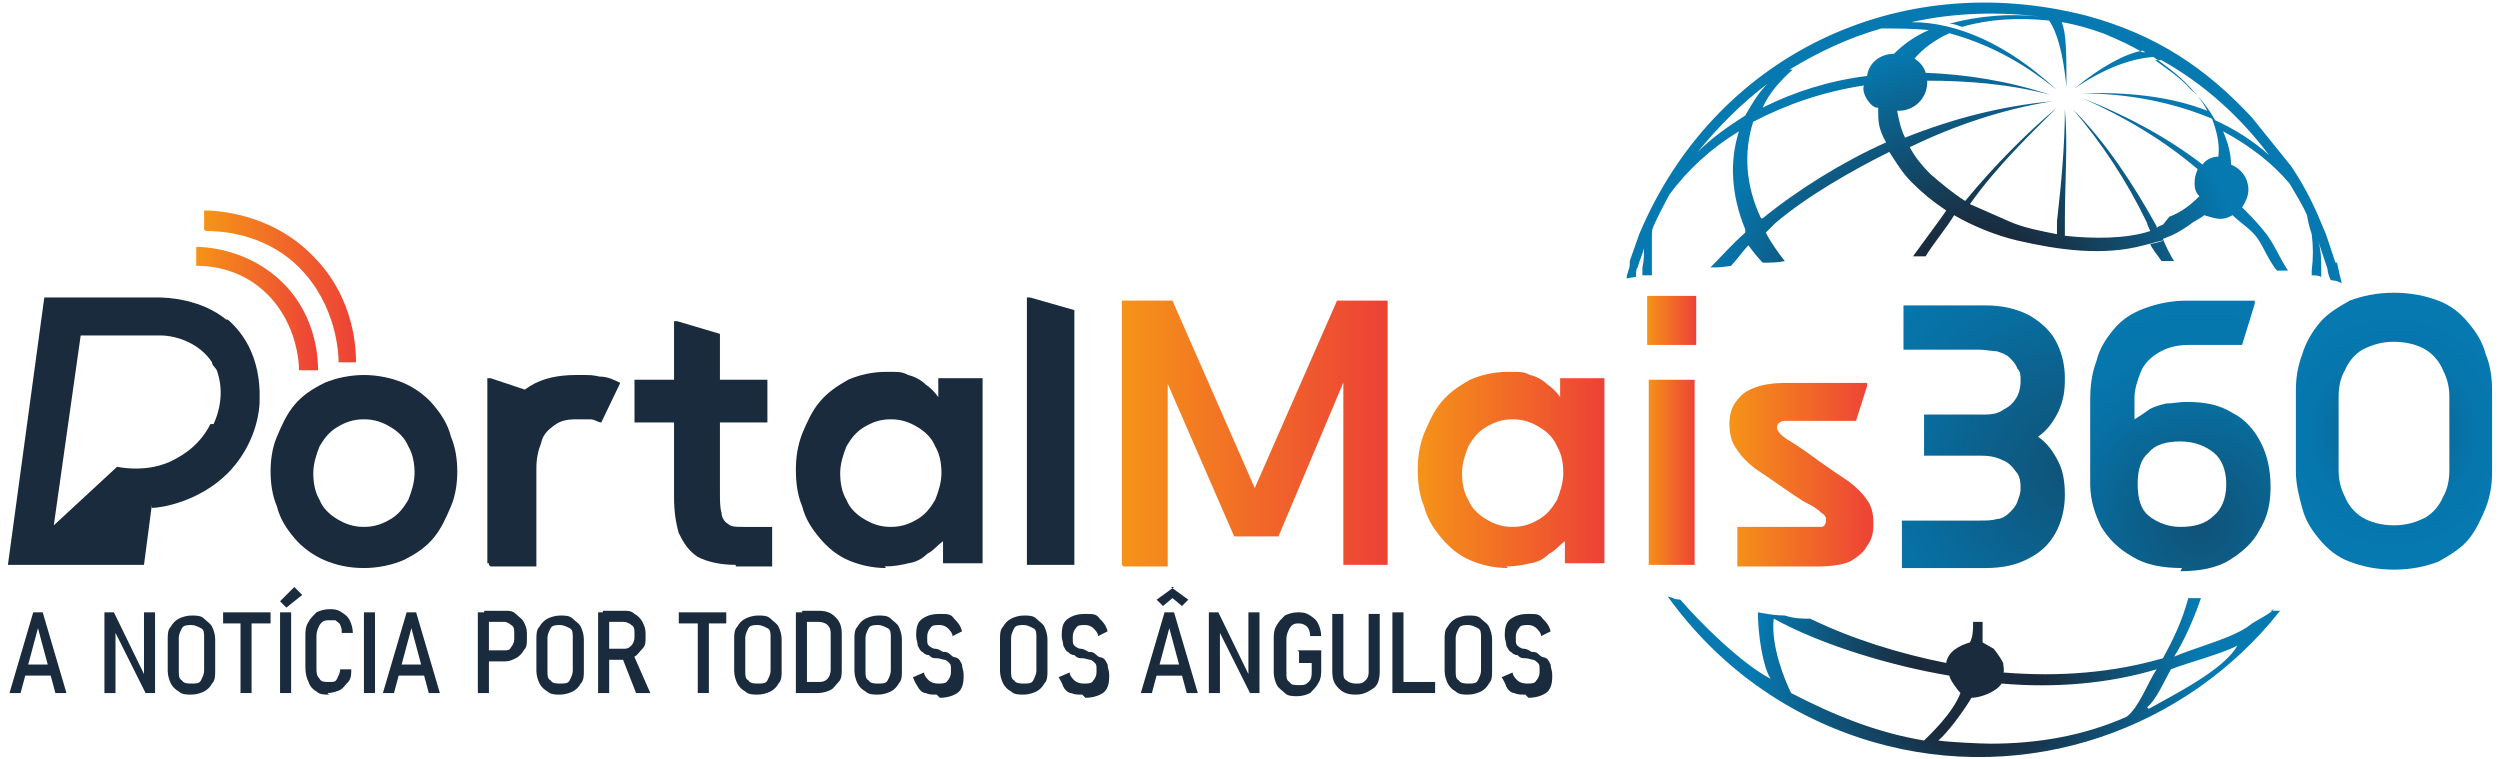
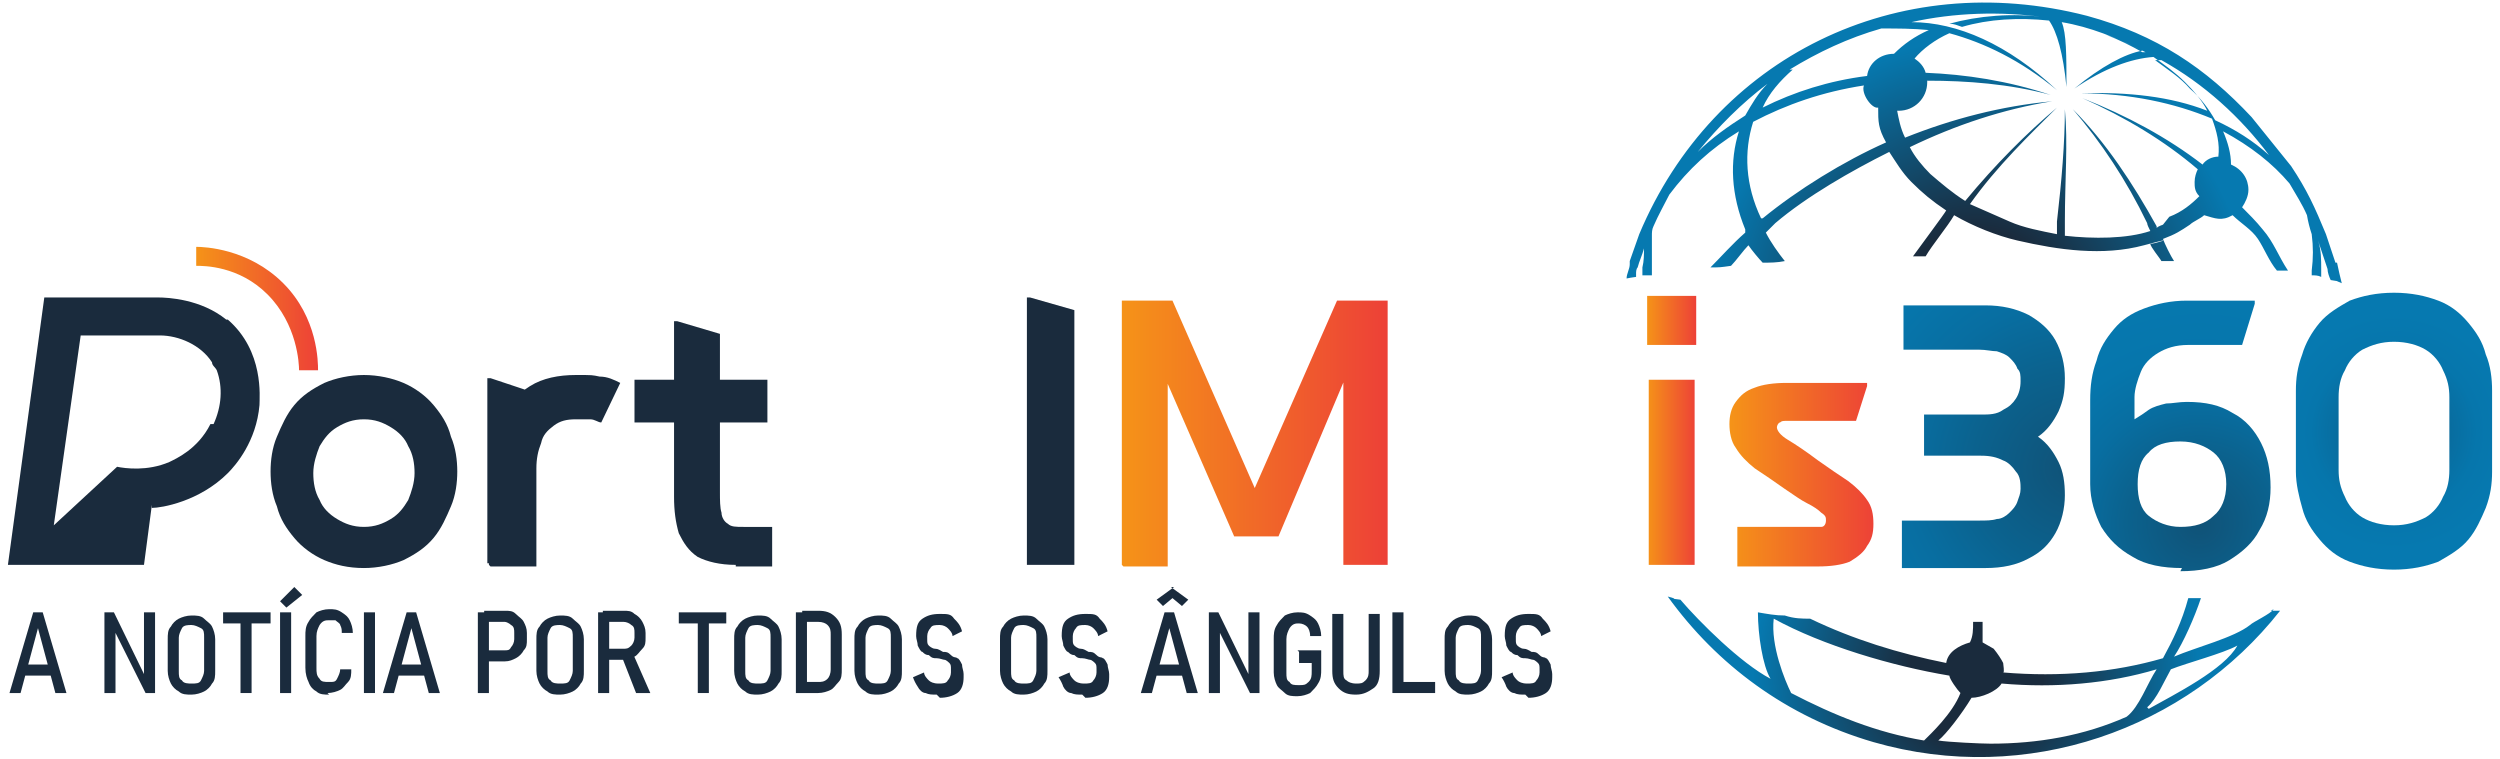
<svg xmlns="http://www.w3.org/2000/svg" version="1.2" viewBox="0 0 158 48" width="158" height="48">
  <defs>
    <linearGradient id="P" gradientUnits="userSpaceOnUse" />
    <linearGradient id="g1" x2="1" href="#P" gradientTransform="matrix(16.7,0,0,16.7,70.9,27.3)">
      <stop stop-color="#f59318" />
      <stop offset="1" stop-color="#ed4137" />
    </linearGradient>
    <linearGradient id="g2" x2="1" href="#P" gradientTransform="matrix(11.8,0,0,12.4,89.6,29.8)">
      <stop stop-color="#f59318" />
      <stop offset="1" stop-color="#ed4137" />
    </linearGradient>
    <linearGradient id="g3" x2="1" href="#P" gradientTransform="matrix(3.1,0,0,17,104.1,27.2)">
      <stop stop-color="#f59318" />
      <stop offset="1" stop-color="#ed4137" />
    </linearGradient>
    <linearGradient id="g4" x2="1" href="#P" gradientTransform="matrix(9.1,0,0,11.6,109.4,29.8)">
      <stop stop-color="#f59318" />
      <stop offset="1" stop-color="#ed4137" />
    </linearGradient>
    <radialGradient id="g5" cx="0" cy="0" r="1" href="#P" gradientTransform="matrix(-7.388,-19.551,19.551,-7.388,130.99,29.563)">
      <stop stop-color="#105277" />
      <stop offset=".3" stop-color="#0b628e" />
      <stop offset=".5" stop-color="#086ea1" />
      <stop offset=".7" stop-color="#0676ac" />
      <stop offset="1" stop-color="#0679b0" />
    </radialGradient>
    <radialGradient id="g6" cx="0" cy="0" r="1" href="#P" gradientTransform="matrix(15.6,0,0,15.6,139,33.1)">
      <stop stop-color="#105277" />
      <stop offset=".3" stop-color="#0b628e" />
      <stop offset=".5" stop-color="#086ea1" />
      <stop offset=".7" stop-color="#0676ac" />
      <stop offset="1" stop-color="#0679b0" />
    </radialGradient>
    <radialGradient id="g7" cx="0" cy="0" r="1" href="#P" gradientTransform="matrix(7.5,0,0,7.5,151.3,27.3)">
      <stop stop-color="#105277" />
      <stop offset=".3" stop-color="#0b628e" />
      <stop offset=".5" stop-color="#086ea1" />
      <stop offset=".7" stop-color="#0676ac" />
      <stop offset="1" stop-color="#0679b0" />
    </radialGradient>
    <linearGradient id="g8" x2="1" href="#P" gradientTransform="matrix(9.5,0,0,9.5,13,18.1)">
      <stop stop-color="#f59318" />
      <stop offset="1" stop-color="#ed4137" />
    </linearGradient>
    <linearGradient id="g9" x2="1" href="#P" gradientTransform="matrix(7.7,0,0,7.8,12.4,19.5)">
      <stop stop-color="#f59318" />
      <stop offset="1" stop-color="#ed4137" />
    </linearGradient>
    <radialGradient id="g10" cx="0" cy="0" r="1" href="#P" gradientTransform="matrix(14.1,0,0,14.1,124.9,42.8)">
      <stop offset=".3" stop-color="#1a2b3d" />
      <stop offset="1" stop-color="#0679b0" />
    </radialGradient>
    <radialGradient id="g11" cx="0" cy="0" r="1" href="#P" gradientTransform="matrix(17.2,0,0,17.2,125,19.7)">
      <stop offset=".3" stop-color="#1a2b3d" />
      <stop offset="1" stop-color="#0679b0" />
    </radialGradient>
  </defs>
  <style>.a{fill:#1a2b3d}.b{fill:url(#g1)}.c{fill:url(#g2)}.d{fill:url(#g3)}.e{fill:url(#g4)}.f{fill:url(#g5)}.g{fill:url(#g6)}.h{fill:url(#g7)}.i{fill:url(#g8)}.j{fill:url(#g9)}.k{fill:url(#g10)}.l{fill:url(#g11)}</style>
  <path class="a" d="m23 35.9c-1 0-1.8-0.2-2.5-0.5-0.7-0.3-1.4-0.8-1.9-1.4-0.5-0.6-0.9-1.2-1.1-2-0.3-0.7-0.4-1.5-0.4-2.2 0-0.7 0.1-1.5 0.4-2.2 0.3-0.7 0.6-1.4 1.1-2 0.5-0.6 1.1-1 1.9-1.4 0.7-0.3 1.6-0.5 2.5-0.5 0.9 0 1.8 0.2 2.5 0.5 0.7 0.3 1.4 0.8 1.9 1.4 0.5 0.6 0.9 1.2 1.1 2 0.3 0.7 0.4 1.5 0.4 2.2 0 0.7-0.1 1.5-0.4 2.2-0.3 0.7-0.6 1.4-1.1 2-0.5 0.6-1.1 1-1.9 1.4-0.7 0.3-1.6 0.5-2.5 0.5zm0-2.6c0.7 0 1.2-0.2 1.7-0.5 0.5-0.3 0.8-0.7 1.1-1.2 0.2-0.5 0.4-1.1 0.4-1.7 0-0.6-0.1-1.2-0.4-1.7-0.2-0.5-0.6-0.9-1.1-1.2-0.5-0.3-1-0.5-1.7-0.5-0.7 0-1.2 0.2-1.7 0.5-0.5 0.3-0.8 0.7-1.1 1.2-0.2 0.5-0.4 1.1-0.4 1.7 0 0.6 0.1 1.2 0.4 1.7 0.2 0.5 0.6 0.9 1.1 1.2 0.5 0.3 1 0.5 1.7 0.5z" />
  <path class="a" d="m30.8 35.7v-11.8h0.2l2.7 0.9v10.8h-2.9zm0.1 0c0-1.1 0-2.1 0-3.2 0-1 0-2.1 0-3.2 0-1.1 0.2-2.1 0.7-2.9 0.4-0.8 1.1-1.5 1.9-2 0.8-0.5 1.8-0.7 2.9-0.7 1.1 0 1 0 1.5 0.1 0.5 0 0.9 0.2 1.3 0.4l-1.2 2.5c-0.2 0-0.4-0.2-0.7-0.2-0.3 0-0.5 0-0.9 0-0.6 0-1 0.1-1.4 0.4-0.4 0.3-0.7 0.6-0.8 1.1-0.2 0.5-0.3 1-0.3 1.6 0 1 0 2 0 3.1 0 1 0 2 0 3.1h-2.9z" />
  <path class="a" d="m40.1 26.7v-2.7h8.4v2.7zm6.4 9c-1 0-1.8-0.2-2.4-0.5-0.6-0.4-0.9-0.9-1.2-1.5-0.2-0.7-0.3-1.4-0.3-2.3v-11.1h0.2l2.7 0.8v10c0 0.5 0 1 0.1 1.3 0 0.3 0.2 0.6 0.4 0.7 0.2 0.2 0.5 0.2 1 0.2q0.4 0 0.9 0 0.4 0 0.9 0v2.5h-2.3z" />
-   <path class="a" d="m56 35.9c-0.9 0-1.7-0.2-2.4-0.5-0.7-0.3-1.3-0.8-1.8-1.4-0.5-0.6-0.9-1.2-1.1-2-0.3-0.7-0.4-1.5-0.4-2.3 0-0.8 0.1-1.5 0.4-2.3 0.3-0.7 0.6-1.4 1.1-2 0.5-0.6 1.1-1 1.8-1.4 0.7-0.3 1.5-0.5 2.4-0.5 0.9 0 1 0 1.4 0.2 0.4 0.1 0.8 0.3 1.1 0.6 0.3 0.2 0.6 0.5 0.8 0.8v-1.2h2.8v11.7h-2.5v-1.4c-0.4 0.3-0.6 0.6-1 0.8q-0.5 0.5-1.2 0.6c-0.4 0.1-0.9 0.2-1.5 0.2zm0.3-2.6c0.7 0 1.2-0.2 1.7-0.5 0.5-0.3 0.8-0.7 1.1-1.2 0.2-0.5 0.4-1.1 0.4-1.7 0-0.6-0.1-1.2-0.4-1.7-0.2-0.5-0.6-0.9-1.1-1.2-0.5-0.3-1-0.5-1.7-0.5-0.7 0-1.2 0.2-1.7 0.5-0.5 0.3-0.8 0.7-1.1 1.2-0.2 0.5-0.4 1.1-0.4 1.7 0 0.6 0.1 1.2 0.4 1.7 0.2 0.5 0.6 0.9 1.1 1.2 0.5 0.3 1 0.5 1.7 0.5z" />
  <path class="a" d="m67.9 35.7h-3v-16.9h0.2l2.8 0.8z" />
  <path class="b" d="m70.9 35.7v-16.7h3.2l5.4 12.3h-0.4l5.4-12.3h3.2v16.7h-2.8v-12h0.2l-4.3 10.2h-2.8l-4.4-10.1h0.2v12h-2.8z" />
-   <path class="c" d="m95.3 35.9c-0.9 0-1.7-0.2-2.4-0.5-0.7-0.3-1.3-0.8-1.8-1.4-0.5-0.6-0.9-1.2-1.1-2-0.3-0.7-0.4-1.5-0.4-2.3 0-0.8 0.1-1.5 0.4-2.3 0.3-0.7 0.6-1.4 1.1-2 0.5-0.6 1.1-1 1.8-1.4 0.7-0.3 1.5-0.5 2.4-0.5 0.9 0 1 0 1.4 0.2 0.4 0.1 0.8 0.3 1.1 0.6 0.3 0.2 0.6 0.5 0.8 0.8v-1.2h2.8v11.7h-2.5v-1.4c-0.4 0.3-0.6 0.6-1 0.8q-0.5 0.5-1.2 0.6c-0.4 0.1-0.9 0.2-1.5 0.2zm0.3-2.6c0.7 0 1.2-0.2 1.7-0.5 0.5-0.3 0.8-0.7 1.1-1.2 0.2-0.5 0.4-1.1 0.4-1.7 0-0.6-0.1-1.2-0.4-1.7-0.2-0.5-0.6-0.9-1.1-1.2-0.5-0.3-1-0.5-1.7-0.5-0.7 0-1.2 0.2-1.7 0.5-0.5 0.3-0.8 0.7-1.1 1.2-0.2 0.5-0.4 1.1-0.4 1.7 0 0.6 0.1 1.2 0.4 1.7 0.2 0.5 0.6 0.9 1.1 1.2 0.5 0.3 1 0.5 1.7 0.5z" />
  <path class="d" d="m104.1 21.8v-3.1h3.1v3.1zm0.1 13.9v-11.7h2.9v11.7z" />
  <path class="e" d="m109.8 35.7v-2.4h4.4q0.6 0 0.9 0c0.2 0 0.3-0.2 0.3-0.4 0-0.2 0-0.3-0.3-0.5q-0.3-0.3-0.9-0.6c-0.4-0.2-0.8-0.5-1.4-0.9-0.7-0.5-1.3-0.9-1.9-1.3-0.5-0.4-0.9-0.8-1.2-1.3-0.3-0.4-0.4-1-0.4-1.5 0-0.5 0.1-1 0.4-1.4 0.3-0.4 0.6-0.7 1.2-0.9 0.5-0.2 1.2-0.3 2-0.3h5.1v0.2l-0.7 2.2h-3.7c-0.3 0-0.5 0-0.7 0-0.2 0-0.3 0-0.4 0.1-0.1 0-0.2 0.2-0.2 0.3 0 0.2 0.2 0.5 0.7 0.8 0.5 0.3 1.1 0.7 1.9 1.3 0.7 0.5 1.3 0.9 1.9 1.3q0.8 0.6 1.2 1.2c0.3 0.4 0.4 0.9 0.4 1.5 0 0.6-0.1 1-0.4 1.4-0.2 0.4-0.6 0.7-1.1 1-0.5 0.2-1.2 0.3-2 0.3h-5.1z" />
  <path class="f" d="m120.2 35.7v-2.8h4.9c0.4 0 0.8 0 1.1-0.1 0.3 0 0.6-0.2 0.8-0.4 0.2-0.2 0.4-0.4 0.5-0.7 0.1-0.3 0.2-0.5 0.2-0.8 0-0.3 0-0.8-0.3-1.1-0.2-0.3-0.5-0.6-0.8-0.7-0.4-0.2-0.8-0.3-1.4-0.3h-3.6v-2.6h3.6c0.5 0 1 0 1.4-0.3 0.4-0.2 0.6-0.4 0.8-0.7 0.2-0.3 0.3-0.7 0.3-1.1 0-0.4 0-0.6-0.2-0.8-0.1-0.3-0.3-0.5-0.5-0.7-0.2-0.2-0.5-0.3-0.8-0.4-0.3 0-0.7-0.1-1.1-0.1h-4.8v-2.8h5.2q1.5 0 2.7 0.6c0.7 0.4 1.3 0.9 1.7 1.6q0.6 1.1 0.6 2.4c0 0.9-0.1 1.4-0.4 2.1-0.3 0.6-0.7 1.2-1.3 1.6 0.6 0.4 1 1 1.3 1.6 0.3 0.6 0.4 1.3 0.4 2.1 0 0.8-0.2 1.7-0.6 2.4-0.4 0.7-0.9 1.2-1.7 1.6q-1.1 0.6-2.7 0.6h-5.3z" />
  <path class="g" d="m137.9 35.9c-1.2 0-2.3-0.2-3.1-0.7-0.9-0.5-1.5-1.1-2-1.9-0.4-0.8-0.7-1.7-0.7-2.7v-5.3c0-0.9 0.1-1.7 0.4-2.5 0.2-0.8 0.6-1.4 1.1-2 0.5-0.6 1.1-1 1.9-1.3 0.8-0.3 1.7-0.5 2.7-0.5h4.3v0.2l-0.8 2.6h-3.4c-0.8 0-1.4 0.2-1.9 0.5-0.5 0.3-0.9 0.7-1.1 1.2-0.2 0.5-0.4 1.1-0.4 1.6v1.4q0.5-0.3 0.9-0.6c0.3-0.2 0.7-0.3 1.1-0.4 0.4 0 0.8-0.1 1.3-0.1 1.2 0 2.1 0.2 2.9 0.7 0.8 0.4 1.4 1.1 1.8 1.9 0.4 0.8 0.6 1.7 0.6 2.8 0 1-0.2 1.9-0.7 2.7-0.4 0.8-1.1 1.4-1.9 1.9-0.8 0.5-1.9 0.7-3.1 0.7zm-0.1-2.6c0.9 0 1.6-0.2 2.1-0.7 0.5-0.4 0.8-1.1 0.8-2 0-0.9-0.3-1.6-0.8-2-0.5-0.4-1.2-0.7-2.1-0.7-0.9 0-1.6 0.2-2 0.7-0.5 0.4-0.7 1.1-0.7 2 0 0.9 0.2 1.6 0.7 2 0.5 0.4 1.2 0.7 2 0.7z" />
  <path class="h" d="m151.3 36c-1.1 0-2-0.2-2.8-0.5-0.8-0.3-1.4-0.8-1.9-1.4-0.5-0.6-0.9-1.2-1.1-2-0.2-0.7-0.4-1.5-0.4-2.3v-5.1c0-0.8 0.1-1.5 0.4-2.3 0.2-0.7 0.6-1.4 1.1-2 0.5-0.6 1.2-1 1.9-1.4 0.8-0.3 1.7-0.5 2.8-0.5 1.1 0 2 0.2 2.8 0.5 0.8 0.3 1.4 0.8 1.9 1.4 0.5 0.6 0.9 1.2 1.1 2 0.3 0.7 0.4 1.5 0.4 2.3v5.1c0 0.8-0.1 1.5-0.4 2.3-0.3 0.7-0.6 1.4-1.1 2-0.5 0.6-1.2 1-1.9 1.4-0.8 0.3-1.7 0.5-2.8 0.5zm0-2.8c0.8 0 1.4-0.2 2-0.5 0.5-0.3 0.9-0.8 1.1-1.3 0.3-0.5 0.4-1.1 0.4-1.7v-4.6c0-0.6-0.1-1.1-0.4-1.7-0.2-0.5-0.6-1-1.1-1.3-0.5-0.3-1.2-0.5-2-0.5-0.8 0-1.4 0.2-2 0.5-0.5 0.3-0.9 0.8-1.1 1.3-0.3 0.5-0.4 1.1-0.4 1.7v4.6c0 0.6 0.1 1.1 0.4 1.7 0.2 0.5 0.6 1 1.1 1.3 0.5 0.3 1.2 0.5 2 0.5z" />
  <path class="a" d="m14.3 20.2c-1.6-1.3-3.7-1.4-4.3-1.4h-7.2l-2.3 16.9h8.6l0.5-3.8v0.2c0.6 0 3-0.4 4.8-2.2 0.5-0.5 1.8-2 2-4.3 0-0.5 0.3-3.4-2-5.4zm-1 6.6c-0.8 1.6-2.2 2.2-2.6 2.4-1.4 0.6-2.8 0.4-3.3 0.3l-4 3.7 1.7-12h5c1.2 0 2.6 0.6 3.3 1.7 0 0.2 0.2 0.3 0.3 0.5 0.4 1.1 0.3 2.3-0.2 3.4z" />
-   <path class="i" d="m13 14.6c0.6 0 3.6 0 5.9 2.3 2.4 2.4 2.5 5.5 2.5 6h1.1c0-0.6 0-4-2.7-6.7-2.7-2.8-6.3-2.9-6.9-2.9v1.2z" />
  <path class="j" d="m20.1 23.4c0-0.5 0-3.3-2.2-5.5-2.2-2.2-5-2.3-5.5-2.3v1.2c0.5 0 2.7 0 4.5 1.8 1.9 1.9 2 4.4 2 4.8h1.1z" />
  <path class="a" d="m0.6 43.8l1.5-5.1h0.6l1.5 5.1h-0.7l-1.1-4.1-1.1 4.1zm0.8-1.1v-0.7h2.1v0.7z" />
  <path class="a" d="m6.6 43.8v-5.1h0.6l1.9 3.9v-3.9h0.7v5.1h-0.6l-1.9-3.8v3.8z" />
  <path class="a" d="m12.1 43.9c-0.3 0-0.6 0-0.8-0.2-0.2-0.1-0.4-0.3-0.5-0.5-0.1-0.2-0.2-0.5-0.2-0.8v-2c0-0.3 0-0.6 0.2-0.8 0.1-0.2 0.3-0.4 0.5-0.5 0.2-0.1 0.5-0.2 0.8-0.2 0.3 0 0.6 0 0.8 0.2 0.2 0.2 0.4 0.3 0.5 0.5 0.1 0.2 0.2 0.5 0.2 0.8v2c0 0.3 0 0.6-0.2 0.8-0.1 0.2-0.3 0.4-0.5 0.5-0.2 0.1-0.5 0.2-0.8 0.2zm0-0.7c0.3 0 0.5 0 0.6-0.2 0.1-0.2 0.2-0.4 0.2-0.6v-2.1c0-0.3 0-0.5-0.2-0.6-0.2-0.1-0.4-0.2-0.6-0.2-0.2 0-0.5 0-0.6 0.2-0.1 0.2-0.2 0.4-0.2 0.6v2.1c0 0.3 0 0.5 0.2 0.6 0.1 0.2 0.4 0.2 0.6 0.2z" />
  <path class="a" d="m14.1 39.4v-0.7h3v0.7zm1.1 4.4v-4.7h0.7v4.7z" />
  <path class="a" d="m18.1 38.4l-0.4-0.4 0.9-0.9 0.5 0.5zm0.3 0.3v5.1h-0.7v-5.1z" />
  <path class="a" d="m20.8 43.9c-0.3 0-0.6 0-0.8-0.2-0.2-0.1-0.4-0.3-0.5-0.6-0.1-0.2-0.2-0.5-0.2-0.9v-2c0-0.3 0-0.6 0.2-0.9 0.1-0.2 0.3-0.4 0.5-0.6 0.2-0.1 0.5-0.2 0.8-0.2 0.3 0 0.5 0 0.8 0.2 0.3 0.2 0.4 0.3 0.5 0.5 0.1 0.2 0.2 0.5 0.2 0.8h-0.7c0-0.2 0-0.3-0.1-0.5 0-0.1-0.2-0.2-0.3-0.3-0.1 0-0.2 0-0.4 0-0.2 0-0.4 0-0.6 0.3-0.1 0.2-0.2 0.4-0.2 0.7v2c0 0.3 0 0.5 0.2 0.7 0.1 0.2 0.3 0.2 0.6 0.2 0.3 0 0.4 0 0.5-0.2 0.1-0.2 0.2-0.4 0.2-0.6h0.7c0 0.3 0 0.6-0.2 0.8-0.2 0.2-0.3 0.4-0.5 0.5-0.2 0.1-0.5 0.2-0.8 0.2z" />
  <path class="a" d="m23.7 38.7v5.1h-0.7v-5.1z" />
  <path class="a" d="m24.2 43.8l1.5-5.1h0.6l1.5 5.1h-0.7l-1.1-4.1-1.1 4.1zm0.9-1.1v-0.7h2.1v0.7z" />
  <path class="a" d="m30.2 43.8v-5.1h0.7v5.1zm0.4-2v-0.7h1.3c0.2 0 0.3 0 0.4-0.2 0.1-0.1 0.2-0.3 0.2-0.5v-0.4c0-0.2 0-0.4-0.2-0.5-0.1-0.1-0.3-0.2-0.4-0.2h-1.3v-0.7h1.3c0.3 0 0.5 0 0.7 0.2 0.2 0.2 0.4 0.3 0.5 0.5 0.1 0.2 0.2 0.4 0.2 0.7v0.4c0 0.3 0 0.5-0.2 0.7-0.1 0.2-0.3 0.4-0.5 0.5-0.2 0.1-0.4 0.2-0.7 0.2z" />
  <path class="a" d="m35.4 43.9c-0.3 0-0.6 0-0.8-0.2-0.2-0.1-0.4-0.3-0.5-0.5-0.1-0.2-0.2-0.5-0.2-0.8v-2c0-0.3 0-0.6 0.2-0.8 0.1-0.2 0.3-0.4 0.5-0.5 0.2-0.1 0.5-0.2 0.8-0.2 0.3 0 0.6 0 0.8 0.2 0.2 0.2 0.4 0.3 0.5 0.5 0.1 0.2 0.2 0.5 0.2 0.8v2c0 0.3 0 0.6-0.2 0.8-0.1 0.2-0.3 0.4-0.5 0.5-0.2 0.1-0.5 0.2-0.8 0.2zm0-0.7c0.3 0 0.5 0 0.6-0.2 0.1-0.2 0.2-0.4 0.2-0.6v-2.1c0-0.3 0-0.5-0.2-0.6-0.2-0.1-0.4-0.2-0.6-0.2-0.2 0-0.5 0-0.6 0.2-0.1 0.2-0.2 0.4-0.2 0.6v2.1c0 0.3 0 0.5 0.2 0.6 0.1 0.2 0.4 0.2 0.6 0.2z" />
  <path class="a" d="m37.8 43.8v-5.1h0.7v5.1zm0.3-2.1v-0.7h1.3c0.2 0 0.3 0 0.5-0.2 0.1-0.1 0.2-0.3 0.2-0.5v-0.3c0-0.2 0-0.4-0.2-0.5-0.1-0.1-0.3-0.2-0.5-0.2h-1.3v-0.7h1.3c0.3 0 0.5 0 0.7 0.2 0.2 0.1 0.4 0.3 0.5 0.5 0.1 0.2 0.2 0.4 0.2 0.7v0.3c0 0.3 0 0.5-0.2 0.7-0.2 0.2-0.3 0.4-0.5 0.5-0.2 0.1-0.5 0.2-0.7 0.2zm2.1 2.1l-0.9-2.3 0.7-0.2 1.1 2.5h-0.8z" />
  <path class="a" d="m42.9 39.4v-0.7h3v0.7zm1.2 4.4v-4.7h0.7v4.7z" />
  <path class="a" d="m47.9 43.9c-0.3 0-0.6 0-0.8-0.2-0.2-0.1-0.4-0.3-0.5-0.5-0.1-0.2-0.2-0.5-0.2-0.8v-2c0-0.3 0-0.6 0.2-0.8 0.1-0.2 0.3-0.4 0.5-0.5 0.2-0.1 0.5-0.2 0.8-0.2 0.3 0 0.6 0 0.8 0.2 0.2 0.2 0.4 0.3 0.5 0.5 0.1 0.2 0.2 0.5 0.2 0.8v2c0 0.3 0 0.6-0.2 0.8-0.1 0.2-0.3 0.4-0.5 0.5-0.2 0.1-0.5 0.2-0.8 0.2zm0-0.7c0.3 0 0.5 0 0.6-0.2 0.1-0.2 0.2-0.4 0.2-0.6v-2.1c0-0.3 0-0.5-0.2-0.6-0.2-0.1-0.4-0.2-0.6-0.2-0.2 0-0.5 0-0.6 0.2-0.1 0.2-0.2 0.4-0.2 0.6v2.1c0 0.3 0 0.5 0.2 0.6 0.1 0.2 0.4 0.2 0.6 0.2z" />
  <path class="a" d="m50.3 43.8v-5.1h0.7v5.1zm0.4 0v-0.7h1c0.2 0 0.4 0 0.6-0.2 0.1-0.1 0.2-0.3 0.2-0.6v-2.2c0-0.2 0-0.4-0.2-0.6-0.1-0.1-0.3-0.2-0.6-0.2h-1v-0.7h1c0.5 0 0.8 0.1 1.1 0.4 0.3 0.3 0.4 0.6 0.4 1.1v2.2c0 0.3 0 0.6-0.2 0.8-0.2 0.2-0.3 0.4-0.5 0.5-0.2 0.1-0.5 0.2-0.8 0.2z" />
  <path class="a" d="m55.5 43.9c-0.3 0-0.6 0-0.8-0.2-0.2-0.1-0.4-0.3-0.5-0.5-0.1-0.2-0.2-0.5-0.2-0.8v-2c0-0.3 0-0.6 0.2-0.8 0.1-0.2 0.3-0.4 0.5-0.5 0.2-0.1 0.5-0.2 0.8-0.2 0.3 0 0.6 0 0.8 0.2 0.2 0.2 0.4 0.3 0.5 0.5 0.1 0.2 0.2 0.5 0.2 0.8v2c0 0.3 0 0.6-0.2 0.8-0.1 0.2-0.3 0.4-0.5 0.5-0.2 0.1-0.5 0.2-0.8 0.2zm0-0.7c0.3 0 0.5 0 0.6-0.2 0.1-0.2 0.2-0.4 0.2-0.6v-2.1c0-0.3 0-0.5-0.2-0.6-0.2-0.1-0.4-0.2-0.6-0.2-0.2 0-0.5 0-0.6 0.2-0.1 0.2-0.2 0.4-0.2 0.6v2.1c0 0.3 0 0.5 0.2 0.6 0.1 0.2 0.4 0.2 0.6 0.2z" />
  <path class="a" d="m59.2 43.9c-0.3 0-0.5 0-0.7-0.1-0.2 0-0.4-0.2-0.5-0.4q-0.2-0.3-0.3-0.6l0.7-0.3c0 0.2 0.2 0.4 0.3 0.5 0.1 0.1 0.3 0.2 0.6 0.2 0.3 0 0.5 0 0.6-0.2 0.1-0.1 0.2-0.3 0.2-0.5v-0.2c0-0.2 0-0.3-0.1-0.4 0 0-0.2-0.2-0.3-0.2-0.1 0-0.3-0.1-0.5-0.1-0.2 0-0.3 0-0.5-0.2-0.2 0-0.3-0.1-0.4-0.2-0.1 0-0.2-0.2-0.3-0.4 0-0.2-0.1-0.4-0.1-0.6 0-0.6 0.1-0.9 0.4-1.1 0.3-0.2 0.6-0.3 1.1-0.3 0.5 0 0.7 0 0.9 0.3 0.2 0.2 0.4 0.4 0.5 0.8l-0.6 0.3c0-0.2-0.2-0.4-0.3-0.5-0.1-0.1-0.3-0.2-0.5-0.2-0.3 0-0.5 0-0.6 0.2-0.1 0.1-0.2 0.3-0.2 0.5v0.2c0 0.2 0 0.3 0.1 0.4 0 0 0.2 0.2 0.4 0.2 0.2 0 0.3 0.1 0.5 0.2 0.2 0 0.3 0 0.5 0.2 0.2 0.2 0.3 0.1 0.4 0.2 0.1 0 0.2 0.2 0.3 0.4 0 0.2 0.1 0.4 0.1 0.6v0.2c0 0.4-0.1 0.8-0.4 1-0.3 0.2-0.7 0.3-1.1 0.3z" />
  <path class="a" d="m64.7 43.9c-0.3 0-0.6 0-0.8-0.2-0.2-0.1-0.4-0.3-0.5-0.5-0.1-0.2-0.2-0.5-0.2-0.8v-2c0-0.3 0-0.6 0.2-0.8 0.1-0.2 0.3-0.4 0.5-0.5 0.2-0.1 0.5-0.2 0.8-0.2 0.3 0 0.6 0 0.8 0.2 0.2 0.2 0.4 0.3 0.5 0.5 0.1 0.2 0.2 0.5 0.2 0.8v2c0 0.3 0 0.6-0.2 0.8-0.1 0.2-0.3 0.4-0.5 0.5-0.2 0.1-0.5 0.2-0.8 0.2zm0-0.7c0.3 0 0.5 0 0.6-0.2 0.1-0.2 0.2-0.4 0.2-0.6v-2.1c0-0.3 0-0.5-0.2-0.6-0.2-0.1-0.4-0.2-0.6-0.2-0.2 0-0.5 0-0.6 0.2-0.1 0.2-0.2 0.4-0.2 0.6v2.1c0 0.3 0 0.5 0.2 0.6 0.1 0.2 0.4 0.2 0.6 0.2z" />
  <path class="a" d="m68.4 43.9c-0.3 0-0.5 0-0.7-0.1-0.2 0-0.4-0.2-0.5-0.4q-0.1-0.3-0.3-0.6l0.7-0.3c0 0.2 0.2 0.4 0.3 0.5 0.1 0.1 0.3 0.2 0.6 0.2 0.3 0 0.5 0 0.6-0.2 0.1-0.1 0.2-0.3 0.2-0.5v-0.2c0-0.2 0-0.3-0.1-0.4 0 0-0.2-0.2-0.3-0.2-0.1 0-0.3-0.1-0.5-0.1-0.2 0-0.3 0-0.5-0.2-0.2 0-0.3-0.1-0.4-0.2-0.1 0-0.2-0.2-0.3-0.4 0-0.2-0.1-0.4-0.1-0.6 0-0.6 0.1-0.9 0.4-1.1 0.3-0.2 0.6-0.3 1.1-0.3 0.5 0 0.7 0 0.9 0.3 0.2 0.2 0.4 0.4 0.5 0.8l-0.6 0.3c0-0.2-0.2-0.4-0.3-0.5-0.1-0.1-0.3-0.2-0.5-0.2-0.3 0-0.5 0-0.6 0.2-0.1 0.1-0.2 0.3-0.2 0.5v0.2c0 0.2 0 0.3 0.1 0.4 0 0 0.2 0.2 0.4 0.2 0.2 0 0.3 0.1 0.5 0.2 0.2 0 0.3 0 0.5 0.2 0.2 0.2 0.3 0.1 0.4 0.2 0.1 0 0.2 0.2 0.3 0.4 0 0.2 0.1 0.4 0.1 0.6v0.2c0 0.4-0.1 0.8-0.4 1-0.3 0.2-0.7 0.3-1.1 0.3z" />
  <path class="a" d="m72.1 43.8l1.5-5.1h0.6l1.5 5.1h-0.7l-1.1-4.1-1.1 4.1zm1.9-6.7l1.1 0.8-0.4 0.4-0.6-0.5-0.6 0.5-0.4-0.4 1.1-0.8zm-1.1 5.6v-0.7h2.1v0.7z" />
  <path class="a" d="m76.4 43.8v-5.1h0.6l1.9 3.9v-3.9h0.7v5.1h-0.6l-1.9-3.8v3.8z" />
  <path class="a" d="m82 41.1h1.5v1.2c0 0.3 0 0.6-0.2 0.9-0.1 0.2-0.3 0.4-0.5 0.6-0.2 0.1-0.5 0.2-0.8 0.2-0.3 0-0.6 0-0.8-0.2-0.2-0.2-0.4-0.3-0.5-0.5-0.1-0.2-0.2-0.5-0.2-0.8v-2.1c0-0.3 0-0.6 0.2-0.9 0.1-0.2 0.3-0.4 0.5-0.6 0.2-0.1 0.5-0.2 0.8-0.2 0.3 0 0.5 0 0.8 0.2 0.3 0.2 0.4 0.3 0.5 0.5 0.1 0.2 0.2 0.5 0.2 0.8h-0.7c0-0.3-0.1-0.5-0.2-0.6-0.1-0.1-0.3-0.2-0.5-0.2-0.2 0-0.4 0-0.6 0.3-0.1 0.2-0.2 0.4-0.2 0.7v2.1c0 0.3 0 0.5 0.2 0.6 0.1 0.2 0.3 0.2 0.6 0.2 0.3 0 0.4 0 0.6-0.2 0.2-0.2 0.2-0.4 0.2-0.7v-0.5h-0.8v-0.7z" />
  <path class="a" d="m85.7 43.9c-0.5 0-0.8-0.1-1.1-0.4-0.3-0.3-0.4-0.6-0.4-1.1v-3.6h0.7v3.6c0 0.3 0 0.5 0.2 0.6 0.1 0.1 0.3 0.2 0.6 0.2 0.3 0 0.4 0 0.6-0.2 0.2-0.2 0.2-0.4 0.2-0.6v-3.6h0.7v3.6c0 0.5-0.1 0.9-0.4 1.1-0.3 0.2-0.6 0.4-1.1 0.4z" />
  <path class="a" d="m88 43.8v-5.1h0.7v5.1zm0.4 0v-0.7h2.3v0.7z" />
  <path class="a" d="m92.8 43.9c-0.3 0-0.6 0-0.8-0.2-0.2-0.1-0.4-0.3-0.5-0.5-0.1-0.2-0.2-0.5-0.2-0.8v-2c0-0.3 0-0.6 0.2-0.8 0.1-0.2 0.3-0.4 0.5-0.5 0.2-0.1 0.5-0.2 0.8-0.2 0.3 0 0.6 0 0.8 0.2 0.2 0.2 0.4 0.3 0.5 0.5 0.1 0.2 0.2 0.5 0.2 0.8v2c0 0.3 0 0.6-0.2 0.8-0.1 0.2-0.3 0.4-0.5 0.5-0.2 0.1-0.5 0.2-0.8 0.2zm0-0.7c0.3 0 0.5 0 0.6-0.2 0.1-0.2 0.2-0.4 0.2-0.6v-2.1c0-0.3 0-0.5-0.2-0.6-0.2-0.1-0.4-0.2-0.6-0.2-0.2 0-0.5 0-0.6 0.2-0.1 0.2-0.2 0.4-0.2 0.6v2.1c0 0.3 0 0.5 0.2 0.6 0.1 0.2 0.4 0.2 0.6 0.2z" />
  <path class="a" d="m96.4 43.9c-0.3 0-0.5 0-0.7-0.1-0.2 0-0.4-0.2-0.5-0.4q-0.1-0.3-0.3-0.6l0.7-0.3c0 0.2 0.2 0.4 0.3 0.5 0.1 0.1 0.3 0.2 0.6 0.2 0.3 0 0.5 0 0.6-0.2 0.1-0.1 0.2-0.3 0.2-0.5v-0.2c0-0.2 0-0.3-0.1-0.4 0 0-0.2-0.2-0.3-0.2-0.1 0-0.3-0.1-0.5-0.1-0.2 0-0.3 0-0.5-0.2-0.2 0-0.3-0.1-0.4-0.2-0.1 0-0.2-0.2-0.3-0.4 0-0.2-0.1-0.4-0.1-0.6 0-0.6 0.1-0.9 0.4-1.1 0.3-0.2 0.6-0.3 1.1-0.3 0.5 0 0.7 0 0.9 0.3 0.2 0.2 0.4 0.4 0.5 0.8l-0.6 0.3c0-0.2-0.2-0.4-0.3-0.5-0.1-0.1-0.3-0.2-0.5-0.2-0.3 0-0.5 0-0.6 0.2-0.1 0.1-0.2 0.3-0.2 0.5v0.2c0 0.2 0 0.3 0.1 0.4 0 0 0.2 0.2 0.4 0.2 0.2 0 0.3 0.1 0.5 0.2 0.2 0 0.3 0 0.5 0.2 0.2 0.2 0.3 0.1 0.4 0.2 0.1 0 0.2 0.2 0.3 0.4 0 0.2 0.1 0.4 0.1 0.6v0.2c0 0.4-0.1 0.8-0.4 1-0.3 0.2-0.7 0.3-1.1 0.3z" />
  <path class="k" d="m143.7 38.5c-0.2 0.3-1.3 0.8-1.5 1-1 0.8-3.4 1.4-4.8 2 0.6-0.9 1.3-2.5 1.7-3.7 0 0-0.5 0-0.8 0-0.4 1.5-1 2.7-1.6 3.8-3.1 0.9-6.5 1.2-10.1 0.9 0.1 0 0-0.5 0-0.6q-0.2-0.4-0.6-0.9l-0.7-0.4c0-0.8 0-0.2 0-1.3-0.8 0 0.1 0-0.6 0 0 0.5 0 0.9-0.2 1.3-0.7 0.2-1.4 0.6-1.5 1.3-3-0.6-5.9-1.5-8.6-2.8-0.5 0-1 0-1.6-0.2-0.6 0-1.1-0.1-1.7-0.2 0 1.4 0.3 3.4 0.8 4.2-1.9-1-4.5-3.6-5.7-5-0.8-0.1 0 0-0.8-0.2 3.1 4.3 7.5 7.6 13 9.2 9.7 2.8 19.8-0.8 25.7-8.3h-0.6zm-30.5 5.3c-0.4-0.8-1.3-3-1.1-4.7 3.1 1.7 7.5 3 11.1 3.6 0 0.2 0.5 0.9 0.7 1.1-0.5 1.3-1.9 2.6-2.3 3-3-0.5-5.7-1.6-8.4-3zm21.2 1.5c-2.7 1.2-5.6 1.7-8.6 1.7-0.6 0-2.7-0.1-3.3-0.2 0.5-0.4 1.5-1.7 2.1-2.7 0.6 0 1.6-0.4 1.9-0.9 3.4 0.3 6.8 0 9.8-0.9-0.6 0.9-1.1 2.4-1.9 3zm1.3-0.6c0.6-0.5 1.1-1.7 1.5-2.4 1-0.4 3.3-1 4.2-1.5-0.8 1.5-4 3.1-5.6 4z" />
  <path class="l" d="m147.6 16.6q-0.3-0.9-0.6-1.8c-0.7-1.7-1.2-2.8-2.2-4.3l-2.5-3.1c-2.9-3.1-6-5.2-10.4-6.4-12-3.1-23.6 2.6-28.3 13.8-0.2 0.6-0.4 1.1-0.6 1.7 0 0 0 0.1 0 0.2 0 0.3-0.2 0.6-0.2 0.9 0.5-0.1 0 0 0.6-0.1 0 0 0-0.1 0-0.2 0-0.1 0-0.3 0.1-0.4 0.1-0.4 0.3-0.8 0.4-1.2 0 0.4 0 0.8-0.1 1.2 0 0.1 0 0.3 0 0.5q0.3 0 0.6 0 0-0.1 0-0.3c0-0.8 0-1.5 0-2.2 0-0.2 0-0.4 0.1-0.6 0.3-0.7 0.7-1.4 1-2 1.2-1.6 2.6-2.9 4.4-4-0.6 1.9-0.5 4 0.4 6.2 0 0 0 0.1 0 0.2-0.8 0.7-1.5 1.5-2.2 2.2 0.6 0 0.6 0 1.3-0.1 0.3-0.3 0.8-1 1.1-1.3 0.2 0.3 0.7 0.9 0.9 1.1 0.5 0 0.9 0 1.4-0.1-0.4-0.5-0.9-1.2-1.2-1.8q0.3-0.3 0.6-0.6c2-1.7 4.8-3.3 7.2-4.5 0.4 0.6 0.8 1.3 1.4 1.9 0.7 0.7 1.3 1.2 2.2 1.8-0.1 0.2-1.6 2.2-2.1 2.9 0.5 0 0.3 0 0.8 0 0.4-0.7 1.4-1.9 1.8-2.6 1.2 0.7 2.7 1.3 4 1.6 2.6 0.6 5.4 1 8 0.3 2.6-0.7 0.4 0 0.4-0.1 0 0.2 0.6 0.9 0.7 1.1 0.4 0 0.4 0 0.8 0-0.2-0.3-0.6-1.1-0.7-1.4 0.8-0.3 1.1-0.5 1.7-0.9 0.2-0.2 0.7-0.4 0.9-0.6 0.7 0.2 1.1 0.4 1.8 0 0.5 0.5 1.2 0.9 1.6 1.5 0.4 0.6 0.7 1.4 1.2 2 0.4 0 0.7 0 0.7 0-0.6-0.9-0.9-1.8-1.6-2.6-0.4-0.5-0.9-1-1.3-1.4 0.2-0.3 0.4-0.7 0.4-1.1 0-0.7-0.4-1.3-1.1-1.6 0-0.7-0.2-1.4-0.5-2.1q2.6 1.4 4.2 3.3c0.4 0.7 0.8 1.3 1.1 2q0.1 0.6 0.3 1.2c0.1 0.8 0.1 1.5 0 2.3q0 0.2 0 0.3c0.2 0 0.4 0 0.6 0.1 0-0.2 0-0.3 0-0.5 0-0.6 0-1.2-0.2-1.8q0.3 0.9 0.6 1.8c0 0.2 0.1 0.5 0.2 0.7 0.6 0.1 0.2 0 0.7 0.2-0.1-0.4-0.2-0.8-0.3-1.3zm-10.9-2.4c0 0-0.3 0.1-0.4 0.2 0 0 0 0 0-0.1-1.5-2.7-3.2-5.3-5.3-7.4 1.8 2.1 3.4 4.5 4.7 7.2 0 0.1 0.1 0.3 0.2 0.5-1.5 0.5-3.6 0.5-5.4 0.3q0-0.4 0-0.9c0-2.6 0.2-5 0-7.1 0 2.1-0.2 4.5-0.5 7.1 0 0.3 0 0.5 0 0.8-1-0.2-2.1-0.4-3-0.8-0.7-0.3-1.8-0.8-2.5-1.1 1.7-2.4 3.8-4.4 5.5-6.1-1.9 1.6-3.9 3.6-5.8 5.9-0.8-0.5-1.5-1.1-2.2-1.7-0.5-0.5-1-1.1-1.3-1.7 2.9-1.4 5.9-2.4 9-2.9-3.2 0.3-6.3 1.1-9.3 2.3-0.3-0.6-0.4-1.2-0.5-1.7 0 0 0 0 0.1 0 1 0 1.8-0.8 1.8-1.8 0-1 0 0 0-0.1 2.5 0 5.2 0.2 7.8 0.9-2.7-0.9-5.4-1.3-7.9-1.4-0.1-0.4-0.4-0.7-0.7-0.9 0.5-0.6 1.3-1.2 2.2-1.6 2.2 0.6 4.5 1.7 6.8 3.6-3.1-2.9-6.3-4.3-9.2-4.3 2.7-0.6 5.6-0.7 8.5-0.3-2.1-0.3-4.3-0.1-6.1 0.4 0.3 0 0.5 0.1 0.8 0.2 1.7-0.5 3.6-0.6 5.5-0.4 0.5 0.7 0.9 2.1 1.1 4.2 0-2 0-3.4-0.3-4.1 1.8 0.3 3.5 1 5.1 1.8-1.1 0.2-2.6 1-4.3 2.4 1.9-1.3 3.6-1.9 5-2 0.7 0.5 1.4 1 2 1.6 0.6 0.6 1.1 1.2 1.4 1.8-2.3-0.9-5-1.2-8-1.1 3.1 0 5.9 0.6 8.3 1.6 0.3 0.8 0.5 1.6 0.4 2.4-0.4 0-0.8 0.2-1 0.5-2.2-1.7-4.8-3.1-7.6-4.2 2.7 1.2 5.2 2.7 7.3 4.5-0.1 0.2-0.2 0.5-0.2 0.8 0 0.3 0 0.6 0.3 0.9-0.5 0.5-1.1 1-1.9 1.3zm-23.6-9.8c1.8-1.1 3.7-2 5.8-2.6 1 0 2 0 3 0.1-0.9 0.4-1.6 0.9-2.2 1.5-0.9 0-1.6 0.6-1.7 1.4-2.4 0.3-4.6 1-6.6 2 0.4-0.9 1.1-1.7 1.9-2.4zm-2.8 2.9c-1.1 0.7-2.1 1.4-3 2.3 1.3-1.6 2.8-3.1 4.4-4.3-0.6 0.6-1 1.3-1.4 2zm1 6.5c-1-2.1-1.1-4.2-0.5-6.1 2.1-1.1 4.4-1.9 7-2.3-0.2 0.5 0.5 1.5 0.9 1.4 0 0.9 0 1.3 0.5 2.2-2.7 1.2-5.6 3-7.8 4.8zm24.3-10.5c0 0-0.1 0-0.2 0-0.7-0.4-1.5-0.8-2.3-1.1 0.9 0.3 1.7 0.7 2.5 1.1zm4.4 4.3c-0.4-0.7-0.9-1.4-1.6-2-0.6-0.7-1.4-1.2-2.2-1.8 0.1 0 0.2 0 0.4 0 2.7 1.5 5 3.6 6.8 6-1-0.9-2.1-1.6-3.4-2.2z" />
</svg>